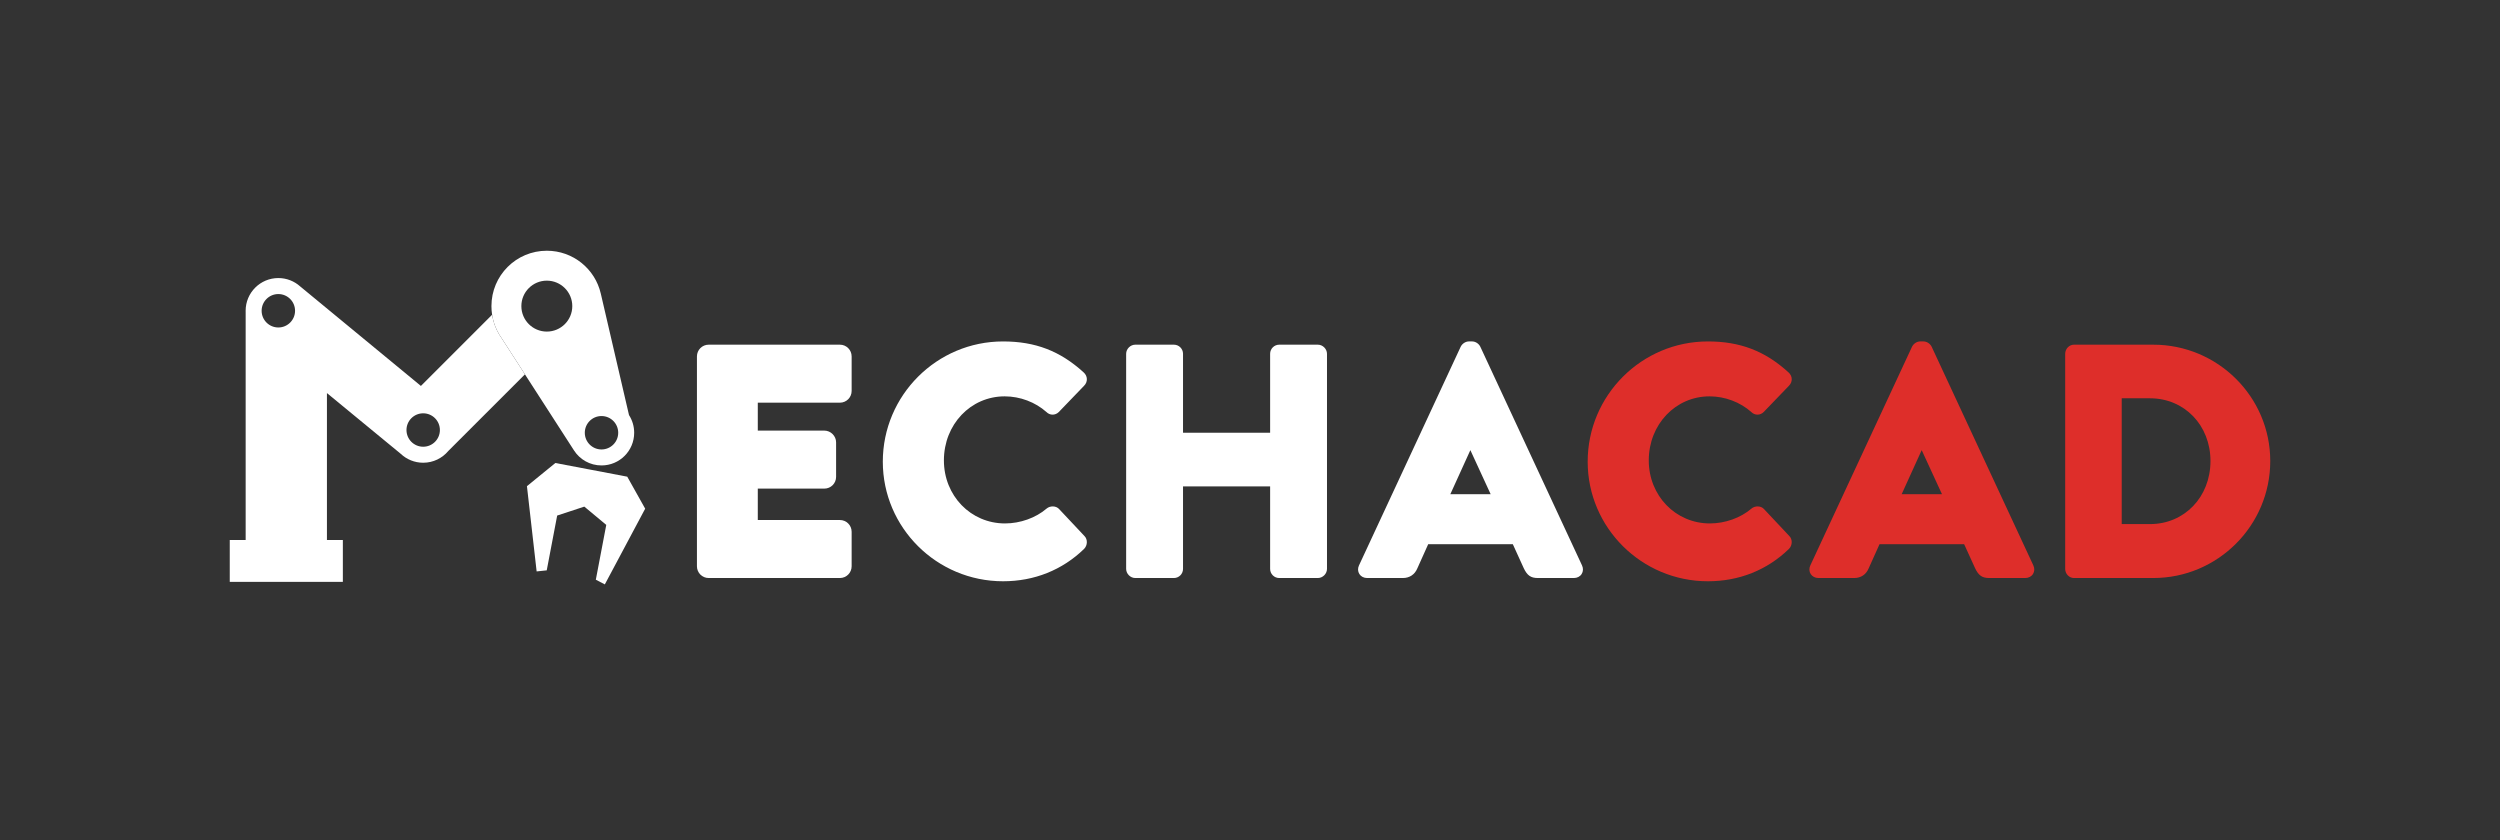
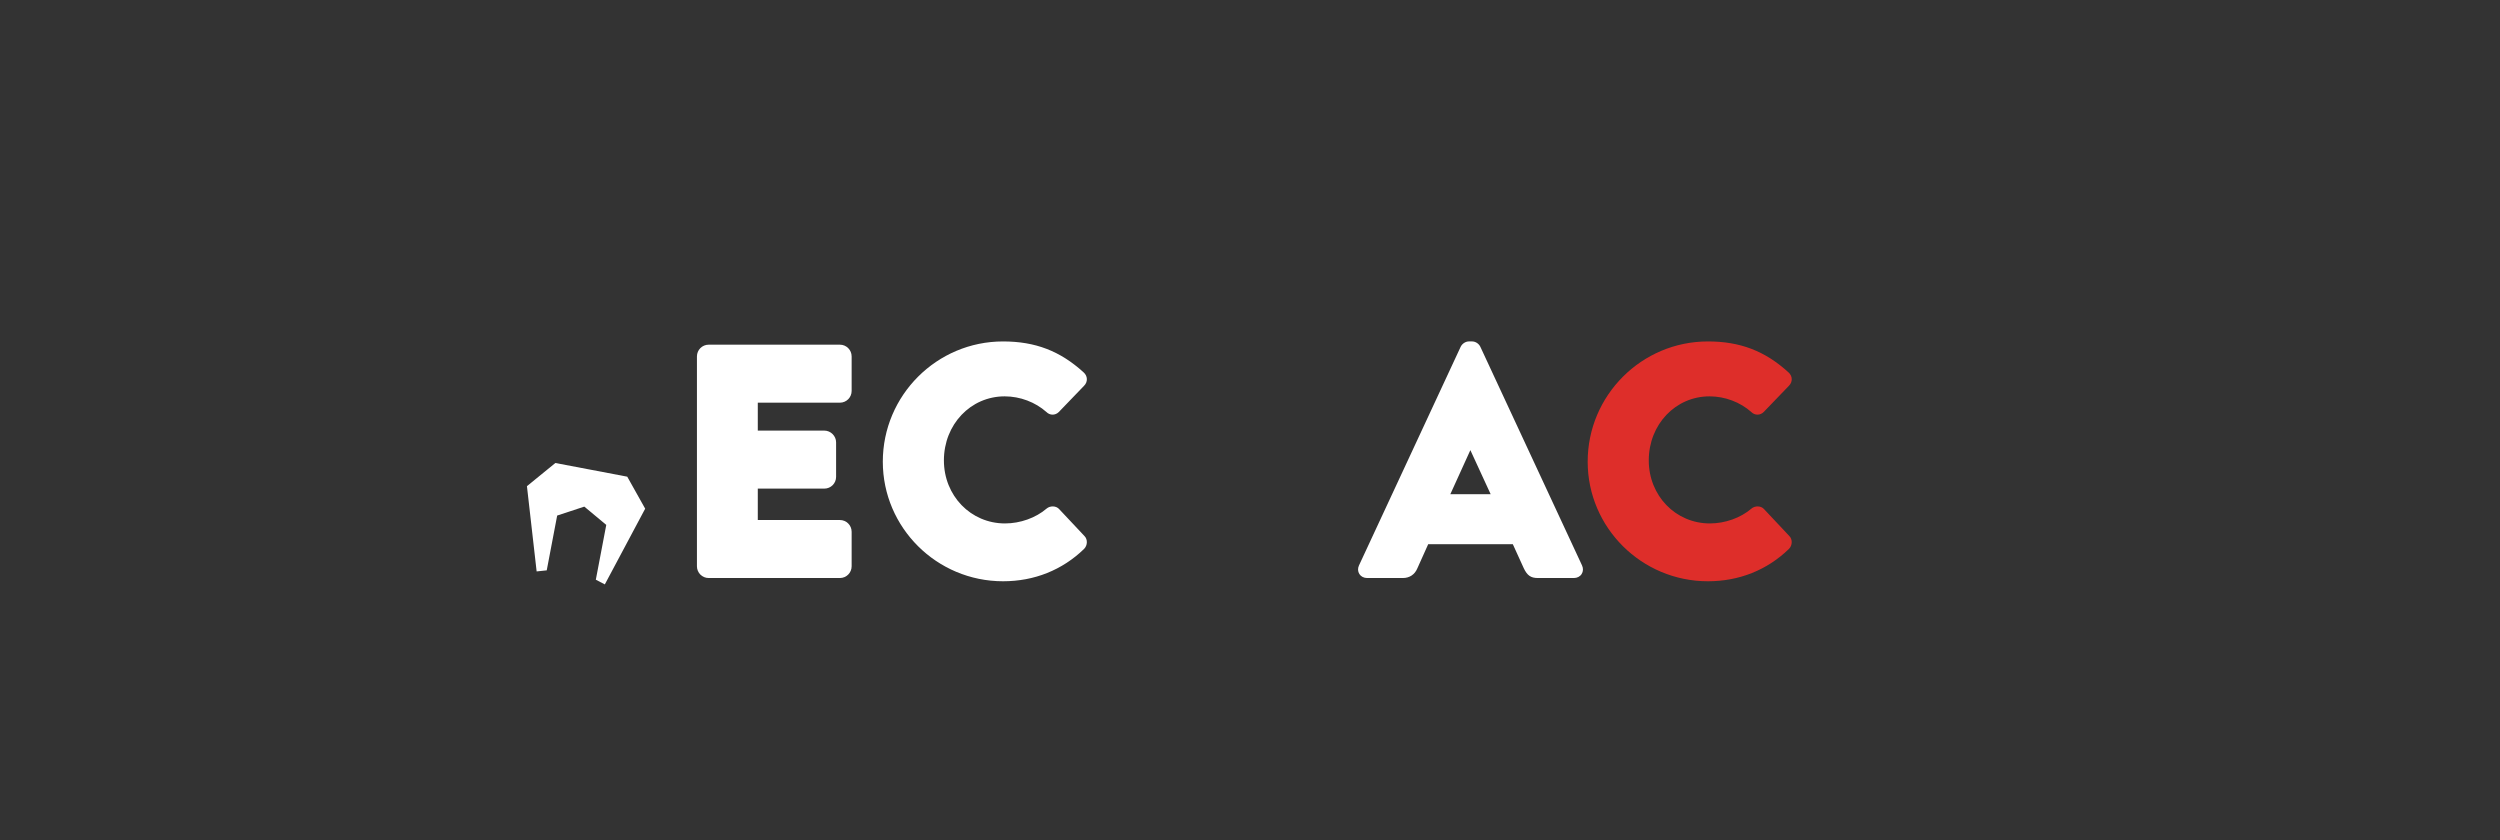
<svg xmlns="http://www.w3.org/2000/svg" width="235" height="79" viewBox="0 0 235 79" fill="none">
  <rect x="0" y="0" width="235" height="79" fill="#333333" stroke="none" />
-   <path fill-rule="evenodd" clip-rule="evenodd" d="M21.597 50.76H23.092V29.337C23.091 29.296 23.09 29.254 23.09 29.212C23.09 27.514 24.466 26.137 26.164 26.137C26.948 26.137 27.663 26.431 28.207 26.915L39.565 36.278L46.258 29.585C46.383 30.391 46.693 31.135 47.142 31.773L47.142 31.774L49.344 35.188L42.142 42.39C41.577 43.066 40.729 43.497 39.78 43.497C38.962 43.497 38.218 43.178 37.668 42.657L30.732 36.949V50.76H32.228V54.695H30.732H29.236H23.092H21.597V50.76ZM39.78 41.993C40.647 41.993 41.35 41.29 41.35 40.422C41.35 39.555 40.647 38.851 39.78 38.851C38.912 38.851 38.209 39.555 38.209 40.422C38.209 41.29 38.912 41.993 39.78 41.993ZM26.164 30.783C27.032 30.783 27.735 30.08 27.735 29.212C27.735 28.345 27.032 27.641 26.164 27.641C25.297 27.641 24.593 28.345 24.593 29.212C24.593 30.08 25.297 30.783 26.164 30.783Z" fill="white" />
-   <path fill-rule="evenodd" clip-rule="evenodd" d="M56.541 43.751C58.241 43.751 59.613 42.378 59.613 40.679C59.613 40.065 59.434 39.495 59.126 39.016L59.126 39.016L56.476 27.604L56.472 27.59L56.472 27.589C55.937 25.282 53.873 23.569 51.401 23.569C48.521 23.569 46.195 25.895 46.195 28.775C46.195 29.893 46.546 30.927 47.142 31.774L47.142 31.774L53.958 42.343L53.958 42.343C54.504 43.191 55.456 43.751 56.541 43.751ZM56.541 42.249C57.409 42.249 58.112 41.546 58.112 40.679C58.112 39.811 57.409 39.108 56.541 39.108C55.674 39.108 54.971 39.811 54.971 40.679C54.971 41.546 55.674 42.249 56.541 42.249ZM51.401 31.169C52.723 31.169 53.795 30.097 53.795 28.775C53.795 27.453 52.723 26.381 51.401 26.381C50.08 26.381 49.008 27.453 49.008 28.775C49.008 30.097 50.08 31.169 51.401 31.169Z" fill="white" />
  <path fill-rule="evenodd" clip-rule="evenodd" d="M55.583 44.164L58.962 44.808L60.647 47.816L56.854 54.934L56.008 54.492L56.989 49.34L54.925 47.622L52.374 48.462L51.393 53.613L50.444 53.714L49.532 45.7L52.204 43.522L55.583 44.164Z" fill="white" />
  <path d="M94.44 37.257C95.885 37.257 97.321 37.799 98.37 38.735C98.693 39.058 99.199 39.057 99.526 38.731L101.905 36.26C102.08 36.086 102.172 35.861 102.165 35.628C102.158 35.393 102.05 35.172 101.865 35.008C99.656 32.993 97.319 32.095 94.287 32.095C88.055 32.095 82.984 37.165 82.984 43.398C82.984 49.597 88.055 54.639 94.287 54.639C97.219 54.639 99.852 53.588 101.905 51.596C102.236 51.265 102.251 50.698 101.941 50.389L99.567 47.863C99.431 47.704 99.217 47.609 98.98 47.603C98.759 47.599 98.54 47.67 98.385 47.803C97.367 48.679 95.904 49.203 94.471 49.203C91.25 49.203 88.727 46.599 88.727 43.276C88.727 39.901 91.237 37.257 94.44 37.257Z" fill="white" />
-   <path d="M123.882 32.4H120.247C119.776 32.4 119.392 32.784 119.392 33.255V40.679H111.204V33.255C111.204 32.784 110.82 32.4 110.349 32.4H106.713C106.258 32.4 105.858 32.8 105.858 33.255V53.479C105.858 53.934 106.258 54.334 106.713 54.334H110.349C110.82 54.334 111.204 53.95 111.204 53.479V45.719H119.392V53.479C119.392 53.95 119.776 54.334 120.247 54.334H123.882C124.337 54.334 124.737 53.934 124.737 53.479V33.255C124.737 32.8 124.337 32.4 123.882 32.4Z" fill="white" />
  <path d="M140.121 46.453H136.332L138.214 42.313L140.121 46.453ZM139.145 32.582C139.002 32.295 138.687 32.094 138.381 32.094H138.075C137.768 32.094 137.454 32.295 137.307 32.589L127.745 53.15L127.744 53.15C127.616 53.428 127.63 53.722 127.781 53.959C127.934 54.197 128.2 54.334 128.513 54.334H131.873C132.495 54.334 132.988 54.005 133.224 53.439L134.25 51.157H142.206L143.234 53.413C143.556 54.093 143.901 54.334 144.552 54.334H147.943C148.255 54.334 148.522 54.197 148.674 53.959C148.826 53.722 148.839 53.428 148.711 53.15L139.145 32.582Z" fill="white" />
  <path d="M160.698 37.257C162.142 37.257 163.579 37.799 164.628 38.735C164.951 39.058 165.457 39.057 165.784 38.731L168.163 36.26C168.337 36.086 168.429 35.861 168.423 35.628C168.416 35.393 168.308 35.172 168.123 35.008C165.914 32.993 163.577 32.095 160.545 32.095C154.313 32.095 149.242 37.165 149.242 43.398C149.242 49.597 154.313 54.639 160.545 54.639C163.477 54.639 166.11 53.588 168.163 51.596C168.494 51.265 168.508 50.698 168.199 50.389L165.825 47.863C165.688 47.704 165.474 47.609 165.238 47.603C165.018 47.599 164.798 47.67 164.643 47.803C163.625 48.679 162.162 49.203 160.729 49.203C157.508 49.203 154.984 46.599 154.984 43.276C154.984 39.901 157.494 37.257 160.698 37.257Z" fill="#DE2E2A" />
-   <path d="M182.546 46.453H178.757L180.639 42.313L182.546 46.453ZM181.57 32.582C181.426 32.295 181.112 32.094 180.805 32.094H180.5C180.193 32.094 179.879 32.295 179.732 32.589L170.17 53.15L170.169 53.15C170.041 53.428 170.055 53.722 170.206 53.959C170.359 54.197 170.625 54.334 170.938 54.334H174.298C174.919 54.334 175.413 54.005 175.648 53.439L176.675 51.157H184.631L185.659 53.413C185.981 54.093 186.326 54.334 186.977 54.334H190.367C190.68 54.334 190.947 54.197 191.099 53.959C191.25 53.722 191.264 53.428 191.135 53.15L181.57 32.582Z" fill="#DE2E2A" />
-   <path d="M207.784 43.337C207.784 46.715 205.34 49.264 202.101 49.264H199.442V37.44H202.101C205.34 37.44 207.784 39.975 207.784 43.337ZM202.406 32.4H194.952C194.505 32.4 194.128 32.792 194.128 33.255V53.479C194.128 53.942 194.505 54.334 194.952 54.334H202.406C208.47 54.334 213.404 49.4 213.404 43.337C213.404 37.306 208.47 32.4 202.406 32.4Z" fill="#DE2E2A" />
  <path d="M78.952 37.852C79.56 37.852 80.054 37.358 80.054 36.751V33.502C80.054 32.894 79.56 32.4 78.952 32.4H66.613C66.006 32.4 65.512 32.894 65.512 33.502V53.232C65.512 53.84 66.006 54.334 66.613 54.334H78.952C79.56 54.334 80.054 53.84 80.054 53.232V49.984C80.054 49.376 79.56 48.882 78.952 48.882H71.232V45.929H77.492C78.099 45.929 78.593 45.435 78.593 44.828V41.579C78.593 40.982 78.089 40.477 77.492 40.477H71.232V37.852H78.952Z" fill="white" />
</svg>